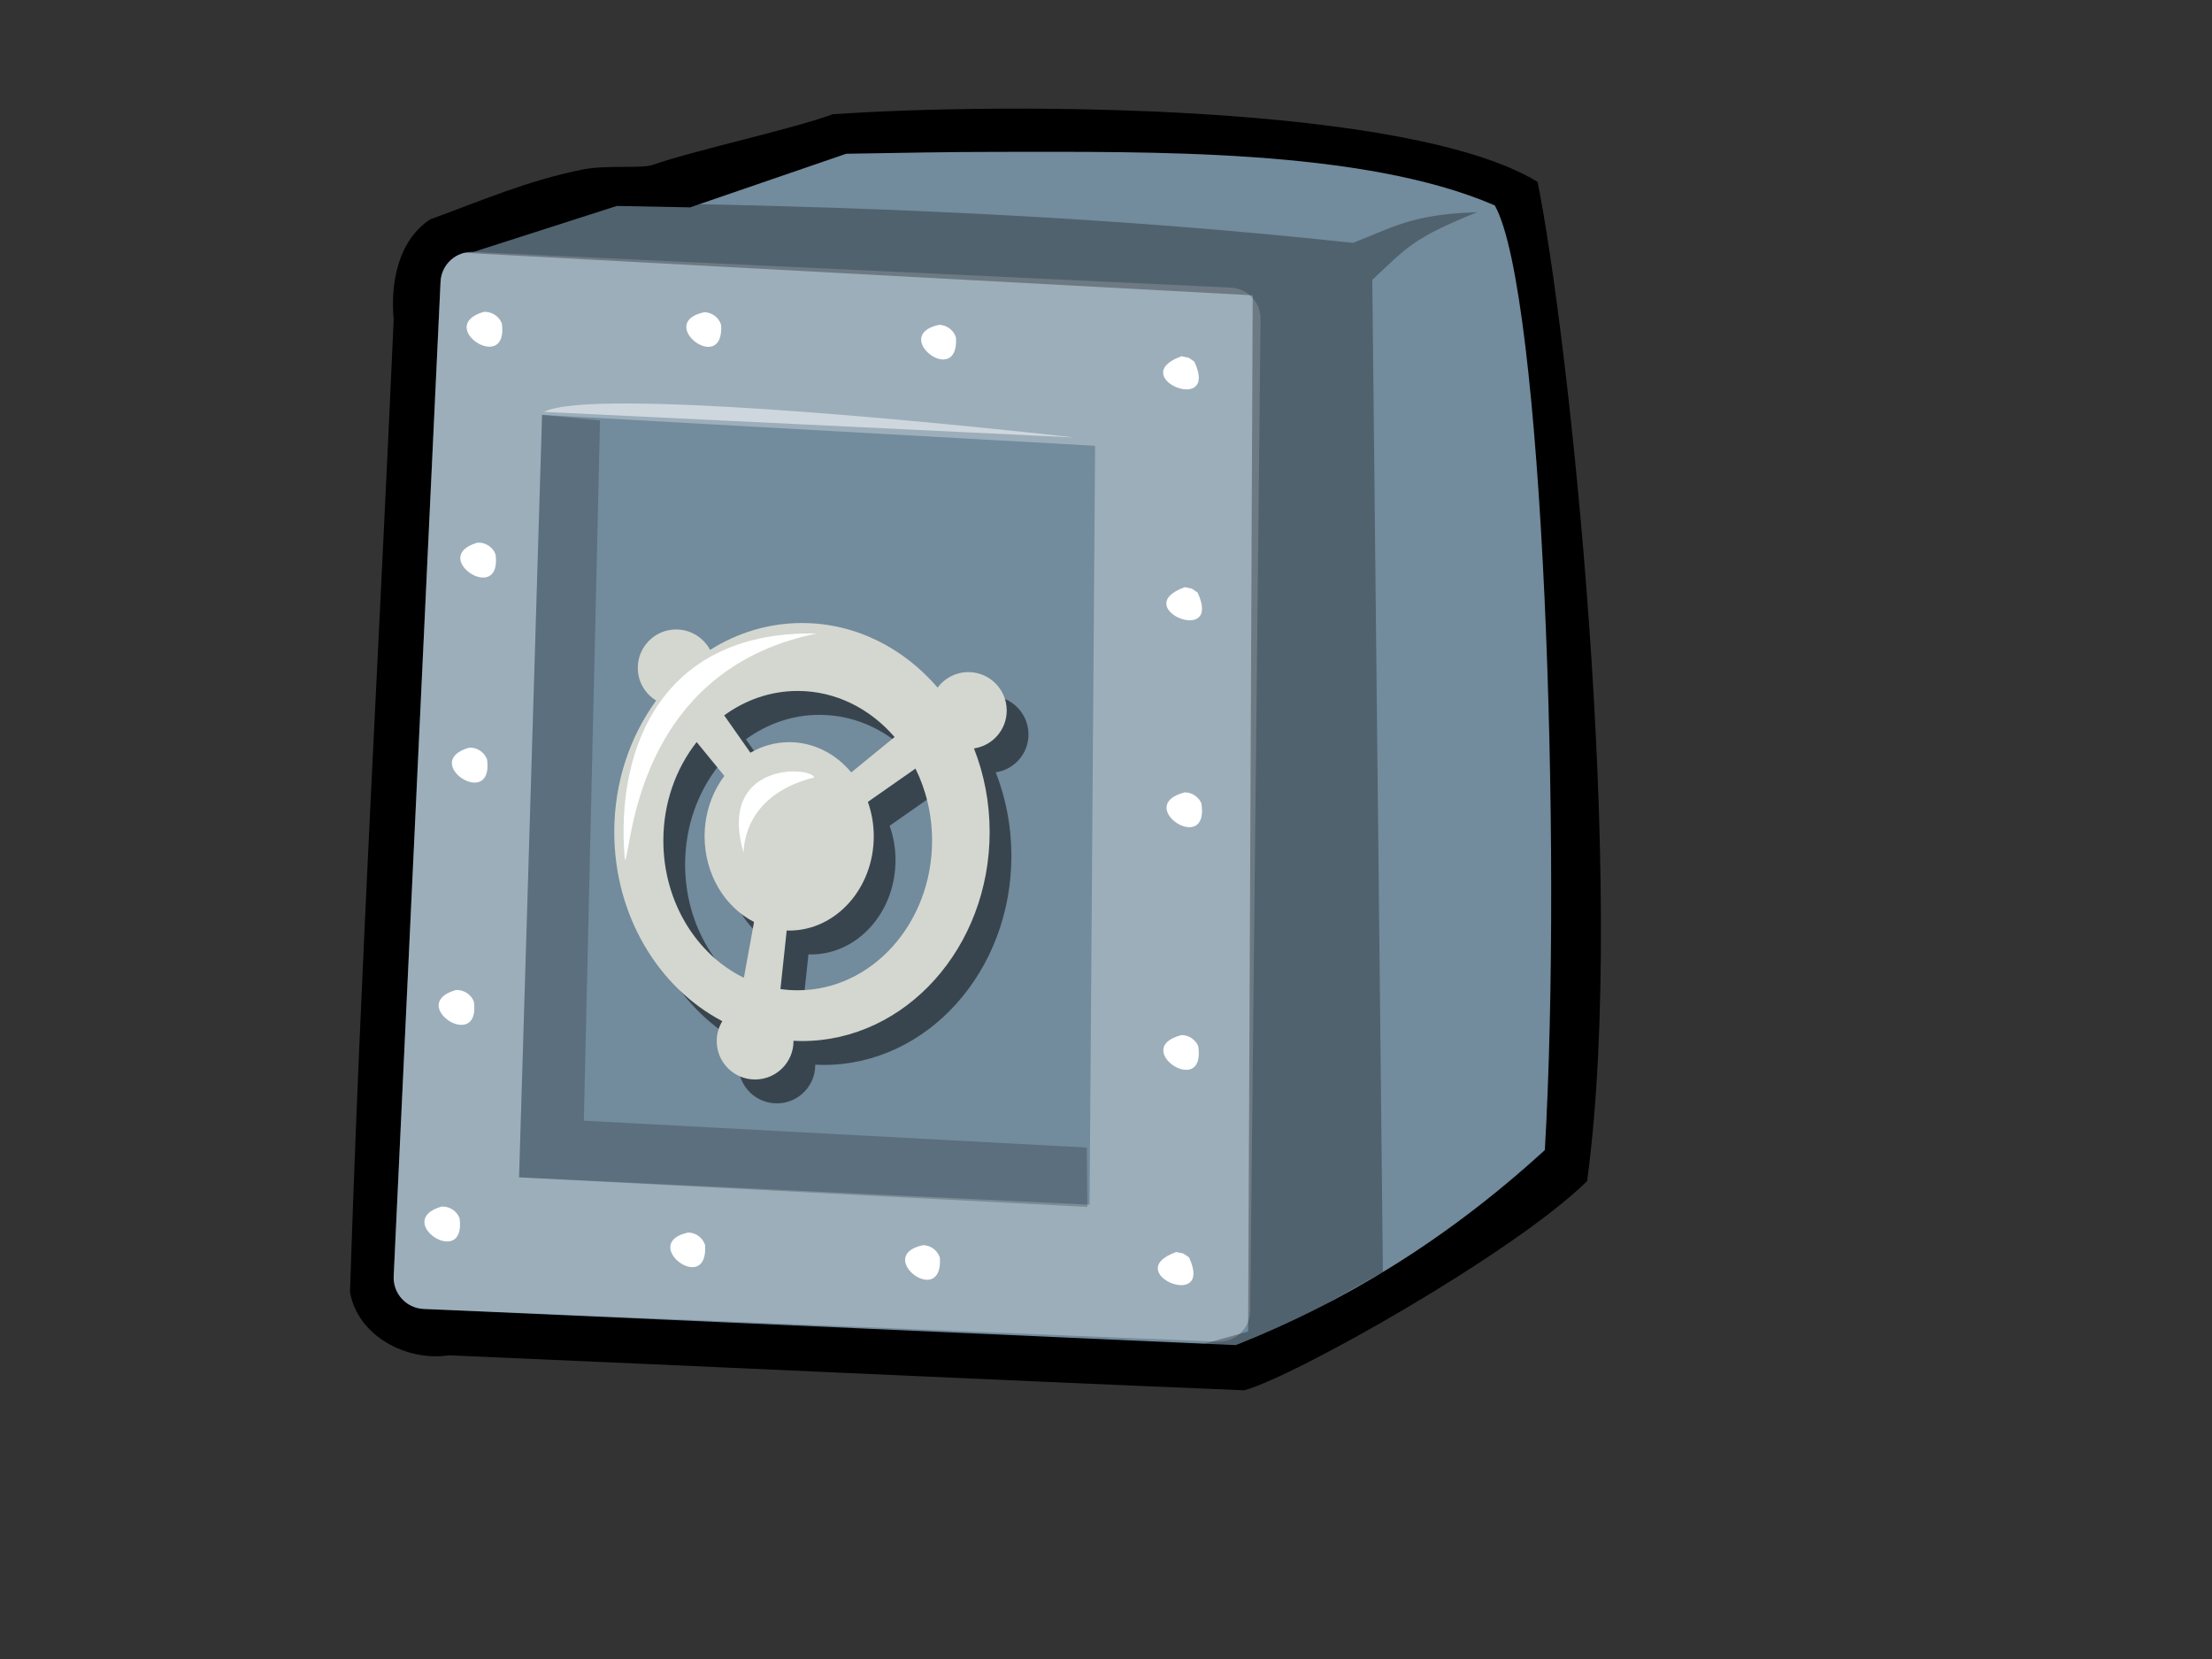
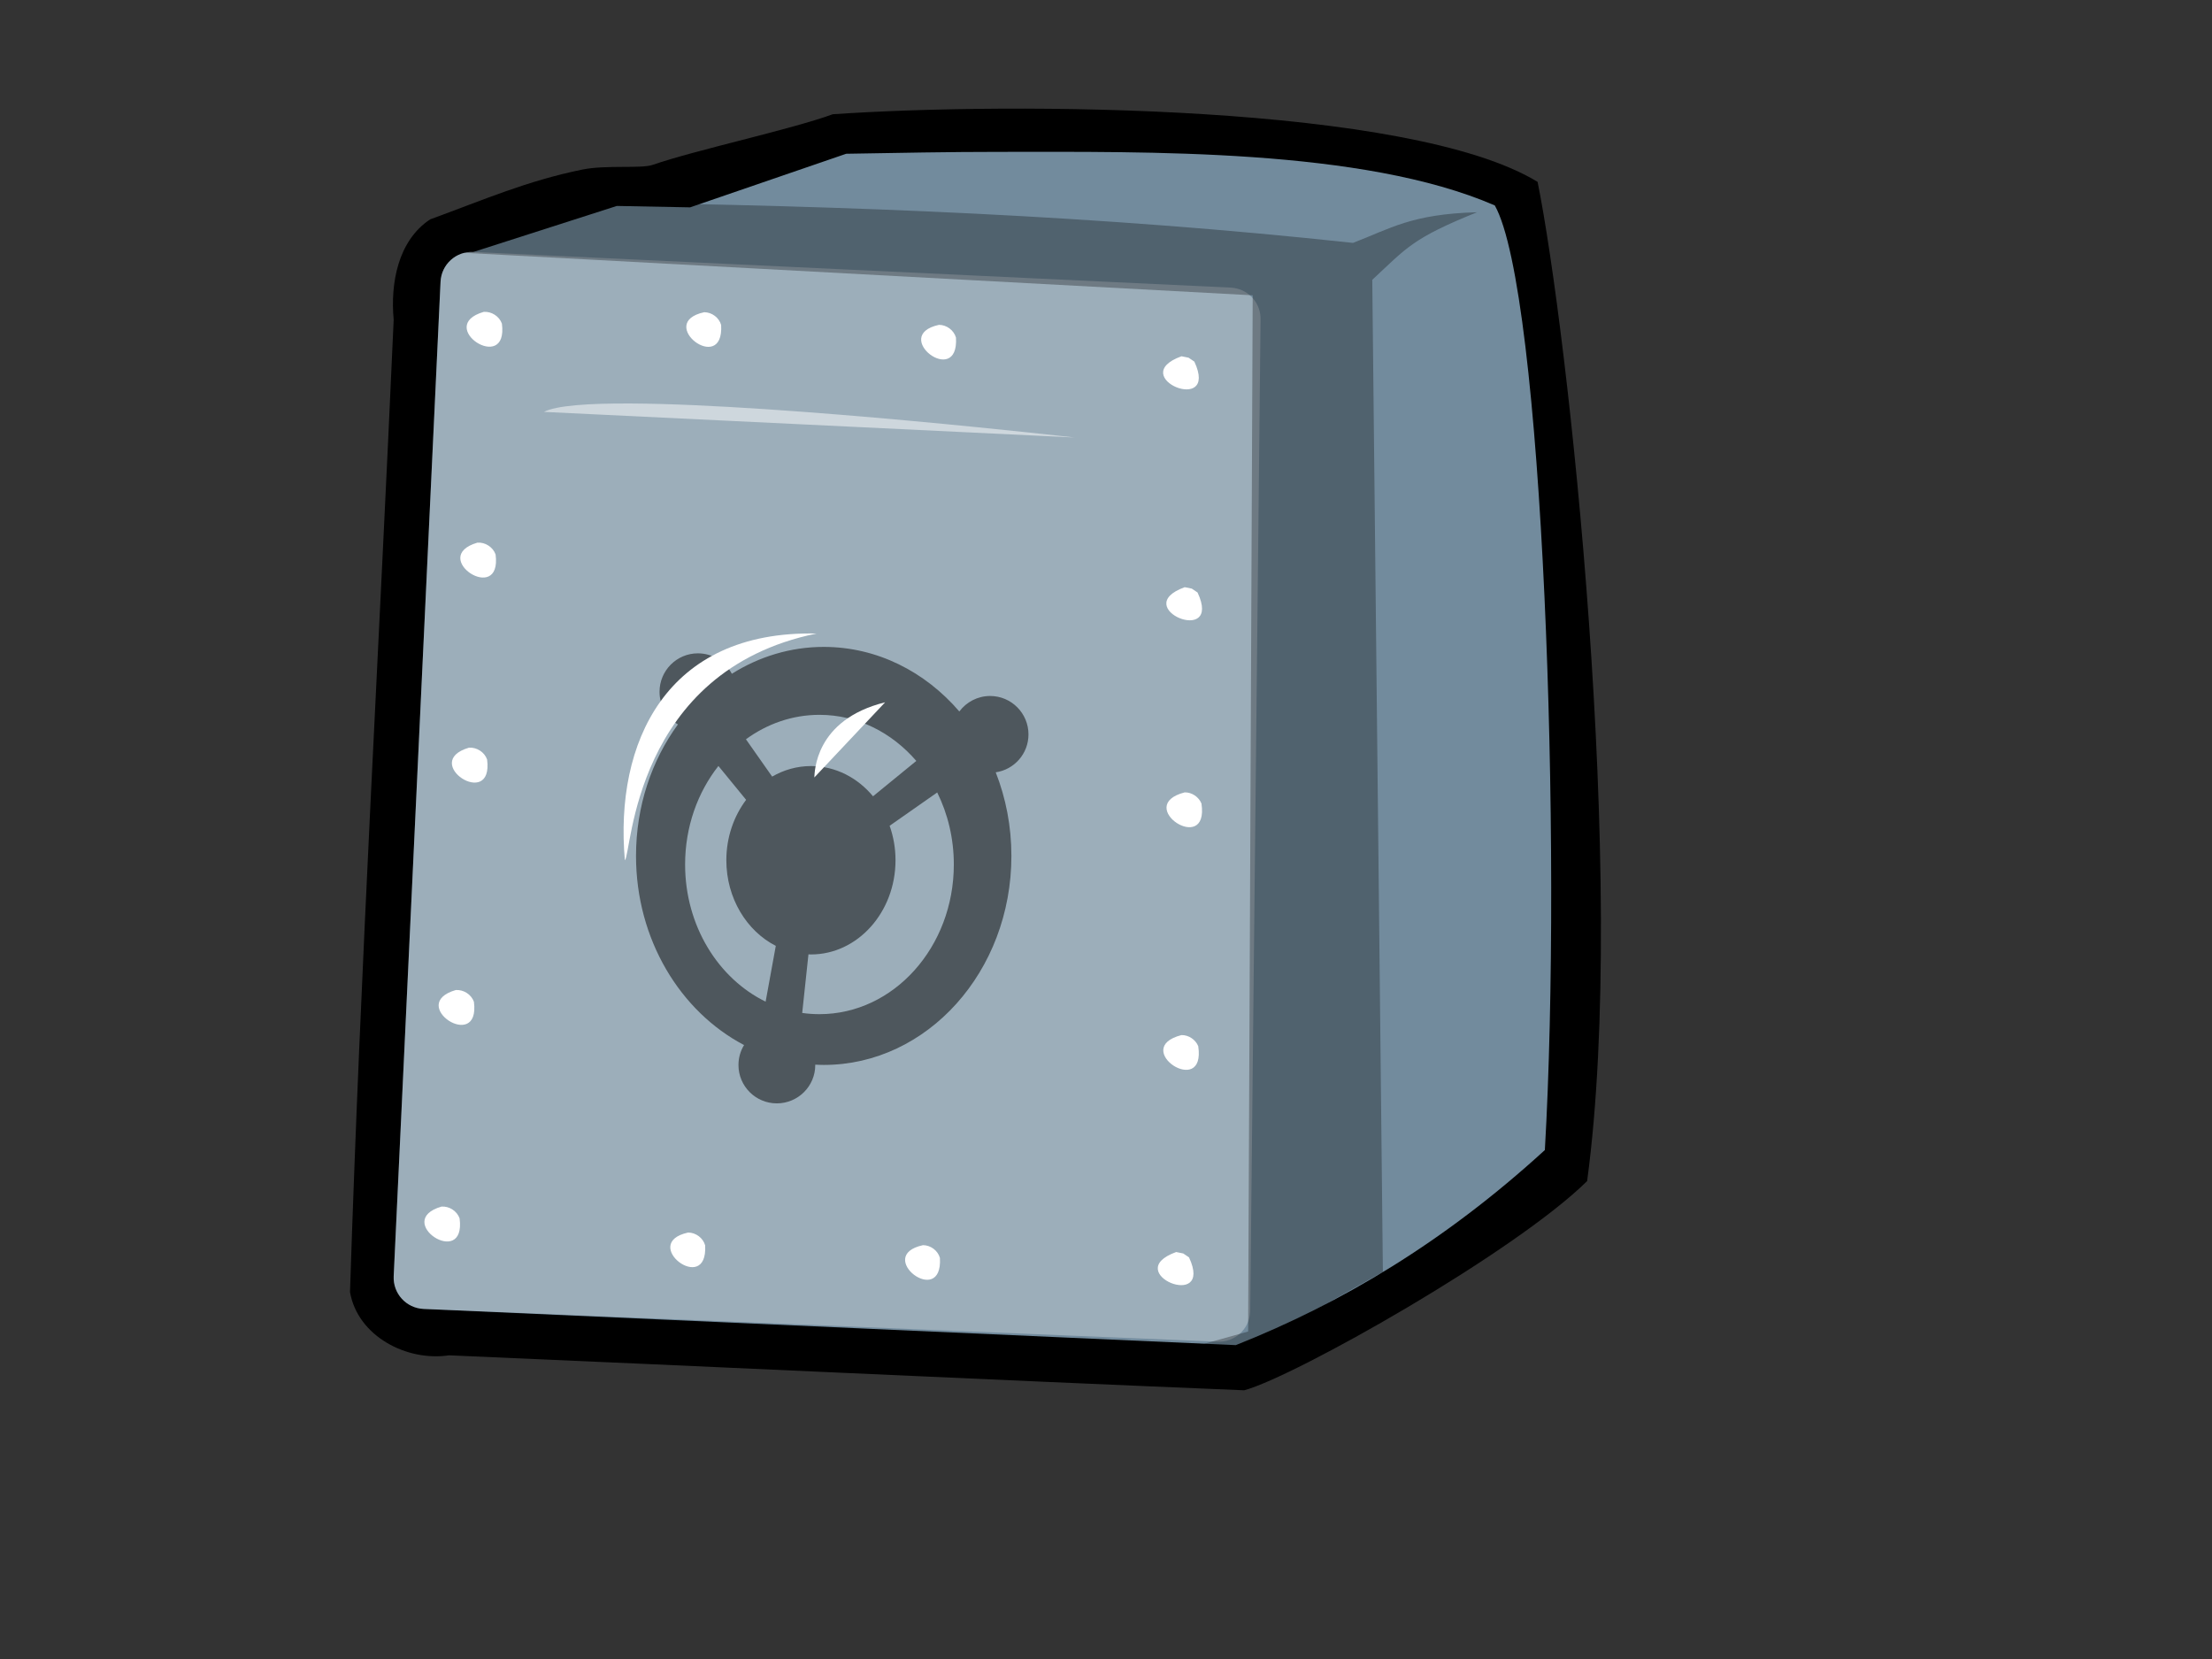
<svg xmlns="http://www.w3.org/2000/svg" xmlns:xlink="http://www.w3.org/1999/xlink" width="640" height="480">
  <rect width="100%" height="100%" fill="#333333" stroke="none" />
  <defs>
    <linearGradient id="linearGradient5910">
      <stop stop-color="black" offset="0" id="stop5912" />
      <stop stop-color="black" stop-opacity="0" offset="1" id="stop5914" />
    </linearGradient>
    <radialGradient xlink:href="#linearGradient5910" r="264.286" id="radialGradient5940" gradientUnits="userSpaceOnUse" gradientTransform="matrix(0.766,3.811242e-2,-1.245464e-2,0.277,-74.157,1409.741)" fy="1926.648" fx="-418.571" cy="1926.648" cx="-418.571" />
    <radialGradient xlink:href="#linearGradient5910" r="264.286" id="radialGradient3101" gradientUnits="userSpaceOnUse" gradientTransform="matrix(0.766,3.811242e-2,-1.245464e-2,0.277,-74.157,1409.741)" fy="1926.648" fx="-418.571" cy="1926.648" cx="-418.571" />
    <radialGradient xlink:href="#linearGradient5910" r="264.286" id="radialGradient4095" gradientUnits="userSpaceOnUse" gradientTransform="matrix(0.766,3.811242e-2,-1.245464e-2,0.277,-74.157,1409.741)" fy="1926.648" fx="-418.571" cy="1926.648" cx="-418.571" />
  </defs>
  <g>
    <title>Layer 1</title>
    <g id="layer1">
      <g id="g4080">
-         <path opacity="0.474" fill="url(#radialGradient4095)" fill-rule="evenodd" stroke-width="16" marker-start="none" marker-mid="none" marker-end="none" stroke-miterlimit="4" stroke-dashoffset="0" id="path3073" d="m626.182,322.023c2.529,52.581 -125.387,100.762 -285.688,107.607c-160.301,6.845 -292.266,-30.239 -294.732,-82.822c-2.529,-52.581 125.387,-100.762 285.688,-107.607c160.301,-6.845 292.266,30.239 294.732,82.822z" />
        <path fill="black" fill-rule="evenodd" stroke-width="16" marker-start="none" marker-mid="none" marker-end="none" stroke-miterlimit="4" stroke-dashoffset="0" id="path3075" d="m240.958,33.051c-12.128,4.436 -39.917,10.392 -52.12,14.653c-3.282,1.146 -13.524,-0.029 -20.287,1.346c-16.17,3.29 -28.615,8.767 -44.098,14.423c-9.333,6.175 -11.531,18.544 -10.55,29.031c-4.152,93.78 -9.621,187.518 -12.637,281.338c2.237,12.79 16.461,20.141 28.644,18.292c76.7,3.29 153.384,6.975 230.09,10.12c14.61,-3.964 78.234,-39.846 99.204,-60.53c11.869,-87.859 -5.625,-246.068 -14.331,-289.102c-36.918,-22.544 -151.986,-23.123 -203.915,-19.571z" />
        <path fill="#728b9d" fill-rule="evenodd" stroke-width="16" marker-start="none" marker-mid="none" marker-end="none" stroke-miterlimit="4" stroke-dashoffset="0" id="path3077" d="m289.318,43.939c-14.802,-0.002 -29.496,0.292 -44.488,0.548l-45.157,15.506l-21.209,-0.406l-41.504,13.314c-5.021,-0.236 -9.262,3.605 -9.498,8.626l-13.557,287.708c-0.237,5.021 3.625,9.241 8.646,9.478l235.001,10.473c30.475,-12.067 60.365,-29.87 89.422,-56.442c5.073,-87.626 -0.55,-248.553 -14.48,-273.304c-38.199,-16.581 -100.749,-15.495 -143.175,-15.5z" />
        <path opacity="0.3" fill="white" fill-rule="evenodd" stroke-width="16" marker-start="none" marker-mid="none" marker-end="none" stroke-miterlimit="4" stroke-dashoffset="0" id="path3079" d="m136.957,72.889l219.126,10.324c5.021,0.237 8.872,4.469 8.636,9.49l-2.998,286.849c-0.237,5.021 -4.469,8.872 -9.49,8.636l-229.684,-9.467c-5.021,-0.237 -8.872,-4.469 -8.636,-9.49l13.555,-287.707c0.237,-5.021 4.469,-8.872 9.49,-8.636z" />
        <path fill="white" fill-rule="evenodd" stroke-width="5.431" marker-start="none" marker-mid="none" marker-end="none" stroke-miterlimit="4" stroke-dashoffset="0" id="path3081" d="m139.964,90.233c-14.337,4.165 7.193,18.334 5.253,3.4c-0.762,-2.134 -3.007,-3.559 -5.253,-3.4zm63.789,0.101c-14.359,3.096 5.752,18.494 4.896,3.701c-0.594,-2.146 -2.686,-3.691 -4.896,-3.701zm67.929,3.653c-14.332,3.118 5.785,18.483 4.913,3.701c-0.603,-2.147 -2.701,-3.689 -4.913,-3.701zm70.161,9.092c-16.425,5.943 11.119,17.387 3.717,1.54l-1.671,-1.127l-2.046,-0.413zm-203.705,53.925c-14.335,4.165 7.173,18.366 5.253,3.417c-0.761,-2.137 -3.001,-3.578 -5.253,-3.417zm204.639,12.888c-16.425,5.943 11.119,17.387 3.717,1.54l-1.671,-1.127l-2.046,-0.413zm-207.095,46.436c-14.301,4.202 7.188,18.347 5.253,3.417c-0.761,-2.137 -3.001,-3.578 -5.253,-3.417zm207.095,12.928c-15.046,3.86 7.145,18.601 4.843,3.228c-0.782,-1.911 -2.768,-3.258 -4.843,-3.228zm-210.91,57.193c-14.337,4.165 7.193,18.334 5.253,3.4c-0.762,-2.135 -3.007,-3.559 -5.253,-3.4zm209.977,13.03c-15.044,3.842 7.15,18.576 4.843,3.211c-0.783,-1.909 -2.774,-3.242 -4.843,-3.211zm-214.097,49.622c-14.331,4.157 7.162,18.368 5.233,3.417c-0.758,-2.128 -2.987,-3.572 -5.233,-3.417zm71.359,7.509c-14.331,3.123 5.768,18.483 4.913,3.701c-0.603,-2.147 -2.701,-3.689 -4.913,-3.701zm67.949,3.653c-14.359,3.096 5.752,18.494 4.896,3.701c-0.594,-2.146 -2.686,-3.691 -4.896,-3.701zm73.246,1.989c-16.425,5.943 11.119,17.387 3.717,1.54l-1.671,-1.127l-2.046,-0.413z" />
-         <path fill="#728b9d" fill-rule="evenodd" stroke-width="16" marker-start="none" marker-mid="none" marker-end="none" stroke-miterlimit="4" stroke-dashoffset="0" id="path3083" d="m156.838,120.042l-6.654,220.603l165.062,7.909l1.598,-219.567l-160.005,-8.945z" />
        <path opacity="0.5" fill="black" fill-rule="nonzero" stroke-width="16" marker-start="none" marker-mid="none" marker-end="none" stroke-miterlimit="4" stroke-dashoffset="0" id="path4078" d="m238.339,187.169c-9.666,-0 -18.724,2.838 -26.592,7.775c-1.867,-3.509 -5.577,-5.912 -9.827,-5.912c-6.131,0 -11.096,4.992 -11.096,11.123c0,4.01 2.13,7.496 5.318,9.449c-7.573,10.395 -12.122,23.622 -12.122,38.039c-0,24.189 12.817,45.054 31.262,54.723c-1.03,1.685 -1.62,3.659 -1.62,5.777c0,6.131 4.964,11.096 11.096,11.096c6.131,0 11.123,-4.965 11.123,-11.096c0,-0.036 0,-0.072 0,-0.108c0.819,0.041 1.629,0.081 2.457,0.081c29.975,-0 54.291,-27.092 54.291,-60.473c0,-8.606 -1.623,-16.776 -4.535,-24.189c5.362,-0.787 9.476,-5.382 9.476,-10.961c0,-6.131 -4.964,-11.123 -11.096,-11.123c-3.643,0 -6.883,1.769 -8.909,4.482c-9.885,-11.507 -23.806,-18.682 -39.227,-18.682zm-1.242,19.654c11.014,-0 20.947,5.129 28.023,13.336l-12.527,10.232c-4.47,-5.373 -10.862,-8.747 -17.953,-8.747c-4.048,0 -7.867,1.11 -11.231,3.051l-7.586,-10.799c6.114,-4.466 13.421,-7.073 21.274,-7.073zm-29.238,14.794l8.018,9.8c-3.555,4.731 -5.723,10.82 -5.723,17.467c0,10.999 5.876,20.48 14.308,24.783l-2.943,16.144c-13.708,-6.696 -23.298,-21.958 -23.298,-39.685c-0,-10.919 3.642,-20.888 9.638,-28.509zm63.308,7.667c3.06,6.187 4.805,13.285 4.805,20.842c-0,23.898 -17.416,43.303 -38.876,43.303c-1.695,-0 -3.357,-0.116 -4.994,-0.351l1.809,-16.954c0.241,0.008 0.486,0.027 0.729,0.027c13.507,0 24.459,-12.225 24.459,-27.267c0,-3.521 -0.608,-6.872 -1.701,-9.962l13.768,-9.638z" />
-         <path fill="#d3d7cf" fill-rule="nonzero" stroke-width="16" marker-start="none" marker-mid="none" marker-end="none" stroke-miterlimit="4" stroke-dashoffset="0" id="path4047" d="m232.045,180.258c-9.666,-0 -18.724,2.838 -26.592,7.775c-1.867,-3.51 -5.577,-5.912 -9.827,-5.912c-6.131,0 -11.096,4.992 -11.096,11.123c0,4.01 2.13,7.496 5.318,9.449c-7.573,10.395 -12.122,23.622 -12.122,38.039c0,24.189 12.817,45.054 31.262,54.723c-1.03,1.685 -1.62,3.659 -1.62,5.777c0,6.131 4.965,11.096 11.096,11.096c6.131,0 11.123,-4.965 11.123,-11.096c0,-0.036 0,-0.072 0,-0.108c0.819,0.041 1.629,0.081 2.457,0.081c29.975,-0 54.291,-27.092 54.291,-60.473c0,-8.606 -1.623,-16.776 -4.535,-24.189c5.362,-0.787 9.476,-5.382 9.476,-10.961c0,-6.131 -4.964,-11.123 -11.096,-11.123c-3.643,0 -6.883,1.769 -8.909,4.482c-9.885,-11.507 -23.806,-18.682 -39.227,-18.682zm-1.242,19.654c11.014,-0 20.947,5.129 28.023,13.336l-12.527,10.232c-4.47,-5.373 -10.862,-8.747 -17.953,-8.747c-4.048,0 -7.867,1.11 -11.231,3.051l-7.586,-10.799c6.115,-4.466 13.421,-7.073 21.274,-7.073zm-29.238,14.794l8.018,9.8c-3.555,4.731 -5.723,10.82 -5.723,17.467c0,10.999 5.876,20.48 14.308,24.783l-2.943,16.144c-13.708,-6.696 -23.298,-21.958 -23.298,-39.685c0,-10.919 3.642,-20.888 9.638,-28.509zm63.308,7.667c3.06,6.187 4.805,13.285 4.805,20.842c0,23.898 -17.416,43.303 -38.876,43.303c-1.695,-0 -3.357,-0.116 -4.994,-0.351l1.809,-16.954c0.241,0.008 0.486,0.027 0.729,0.027c13.507,0 24.459,-12.225 24.459,-27.267c0,-3.521 -0.608,-6.872 -1.701,-9.962l13.768,-9.638z" />
-         <path opacity="0.2" fill="black" fill-rule="evenodd" stroke-width="5.758" marker-start="none" marker-mid="none" marker-end="none" stroke-miterlimit="4" stroke-dashoffset="0" id="path3085" d="m156.838,120.042l-6.654,220.603l164.406,8.565l-0.142,-17.182l-145.531,-7.781l4.677,-202.566l-16.755,-1.638z" />
        <path fill="white" fill-rule="evenodd" stroke-width="16" marker-start="none" marker-mid="none" marker-end="none" stroke-miterlimit="4" stroke-dashoffset="0" id="path3089" d="m236.231,183.304c-43.554,-0.977 -58.452,31.656 -55.436,65.605c2.011,-1.843 2.355,-54.739 55.436,-65.605z" />
        <path opacity="0.5" fill="white" fill-rule="evenodd" stroke-width="16" marker-start="none" marker-mid="none" marker-end="none" stroke-miterlimit="4" stroke-dashoffset="0" id="path3095" d="m182.523,116.739c-12.407,-0.064 -21.696,0.609 -25.146,2.435l153.535,7.408c0,0 -84.078,-9.613 -128.389,-9.843z" />
        <path opacity="0.3" fill="black" fill-rule="evenodd" stroke-width="16" marker-start="none" marker-mid="none" marker-end="none" stroke-miterlimit="4" stroke-dashoffset="0" id="path3097" d="m169.555,58.531l-38.703,14.43l231.591,12.482l-1.319,299.804l-16.399,4.587l13.131,1.969l42.255,-23.807l-3.07,-287.042c9.952,-9.221 11.445,-11.939 30.318,-19.546c-19.008,0.512 -25.097,4.74 -35.896,8.869c-72.722,-7.856 -144.878,-10.782 -221.908,-11.745z" />
-         <path fill="white" fill-rule="evenodd" stroke-width="16" marker-start="none" marker-mid="none" marker-end="none" stroke-miterlimit="4" stroke-dashoffset="0" id="path3099" d="m235.611,224.943c-1.223,-3.386 -28.114,-4.426 -20.484,21.748c0.121,-1.321 -0.027,-16.672 20.484,-21.748z" />
+         <path fill="white" fill-rule="evenodd" stroke-width="16" marker-start="none" marker-mid="none" marker-end="none" stroke-miterlimit="4" stroke-dashoffset="0" id="path3099" d="m235.611,224.943c0.121,-1.321 -0.027,-16.672 20.484,-21.748z" />
      </g>
    </g>
  </g>
</svg>